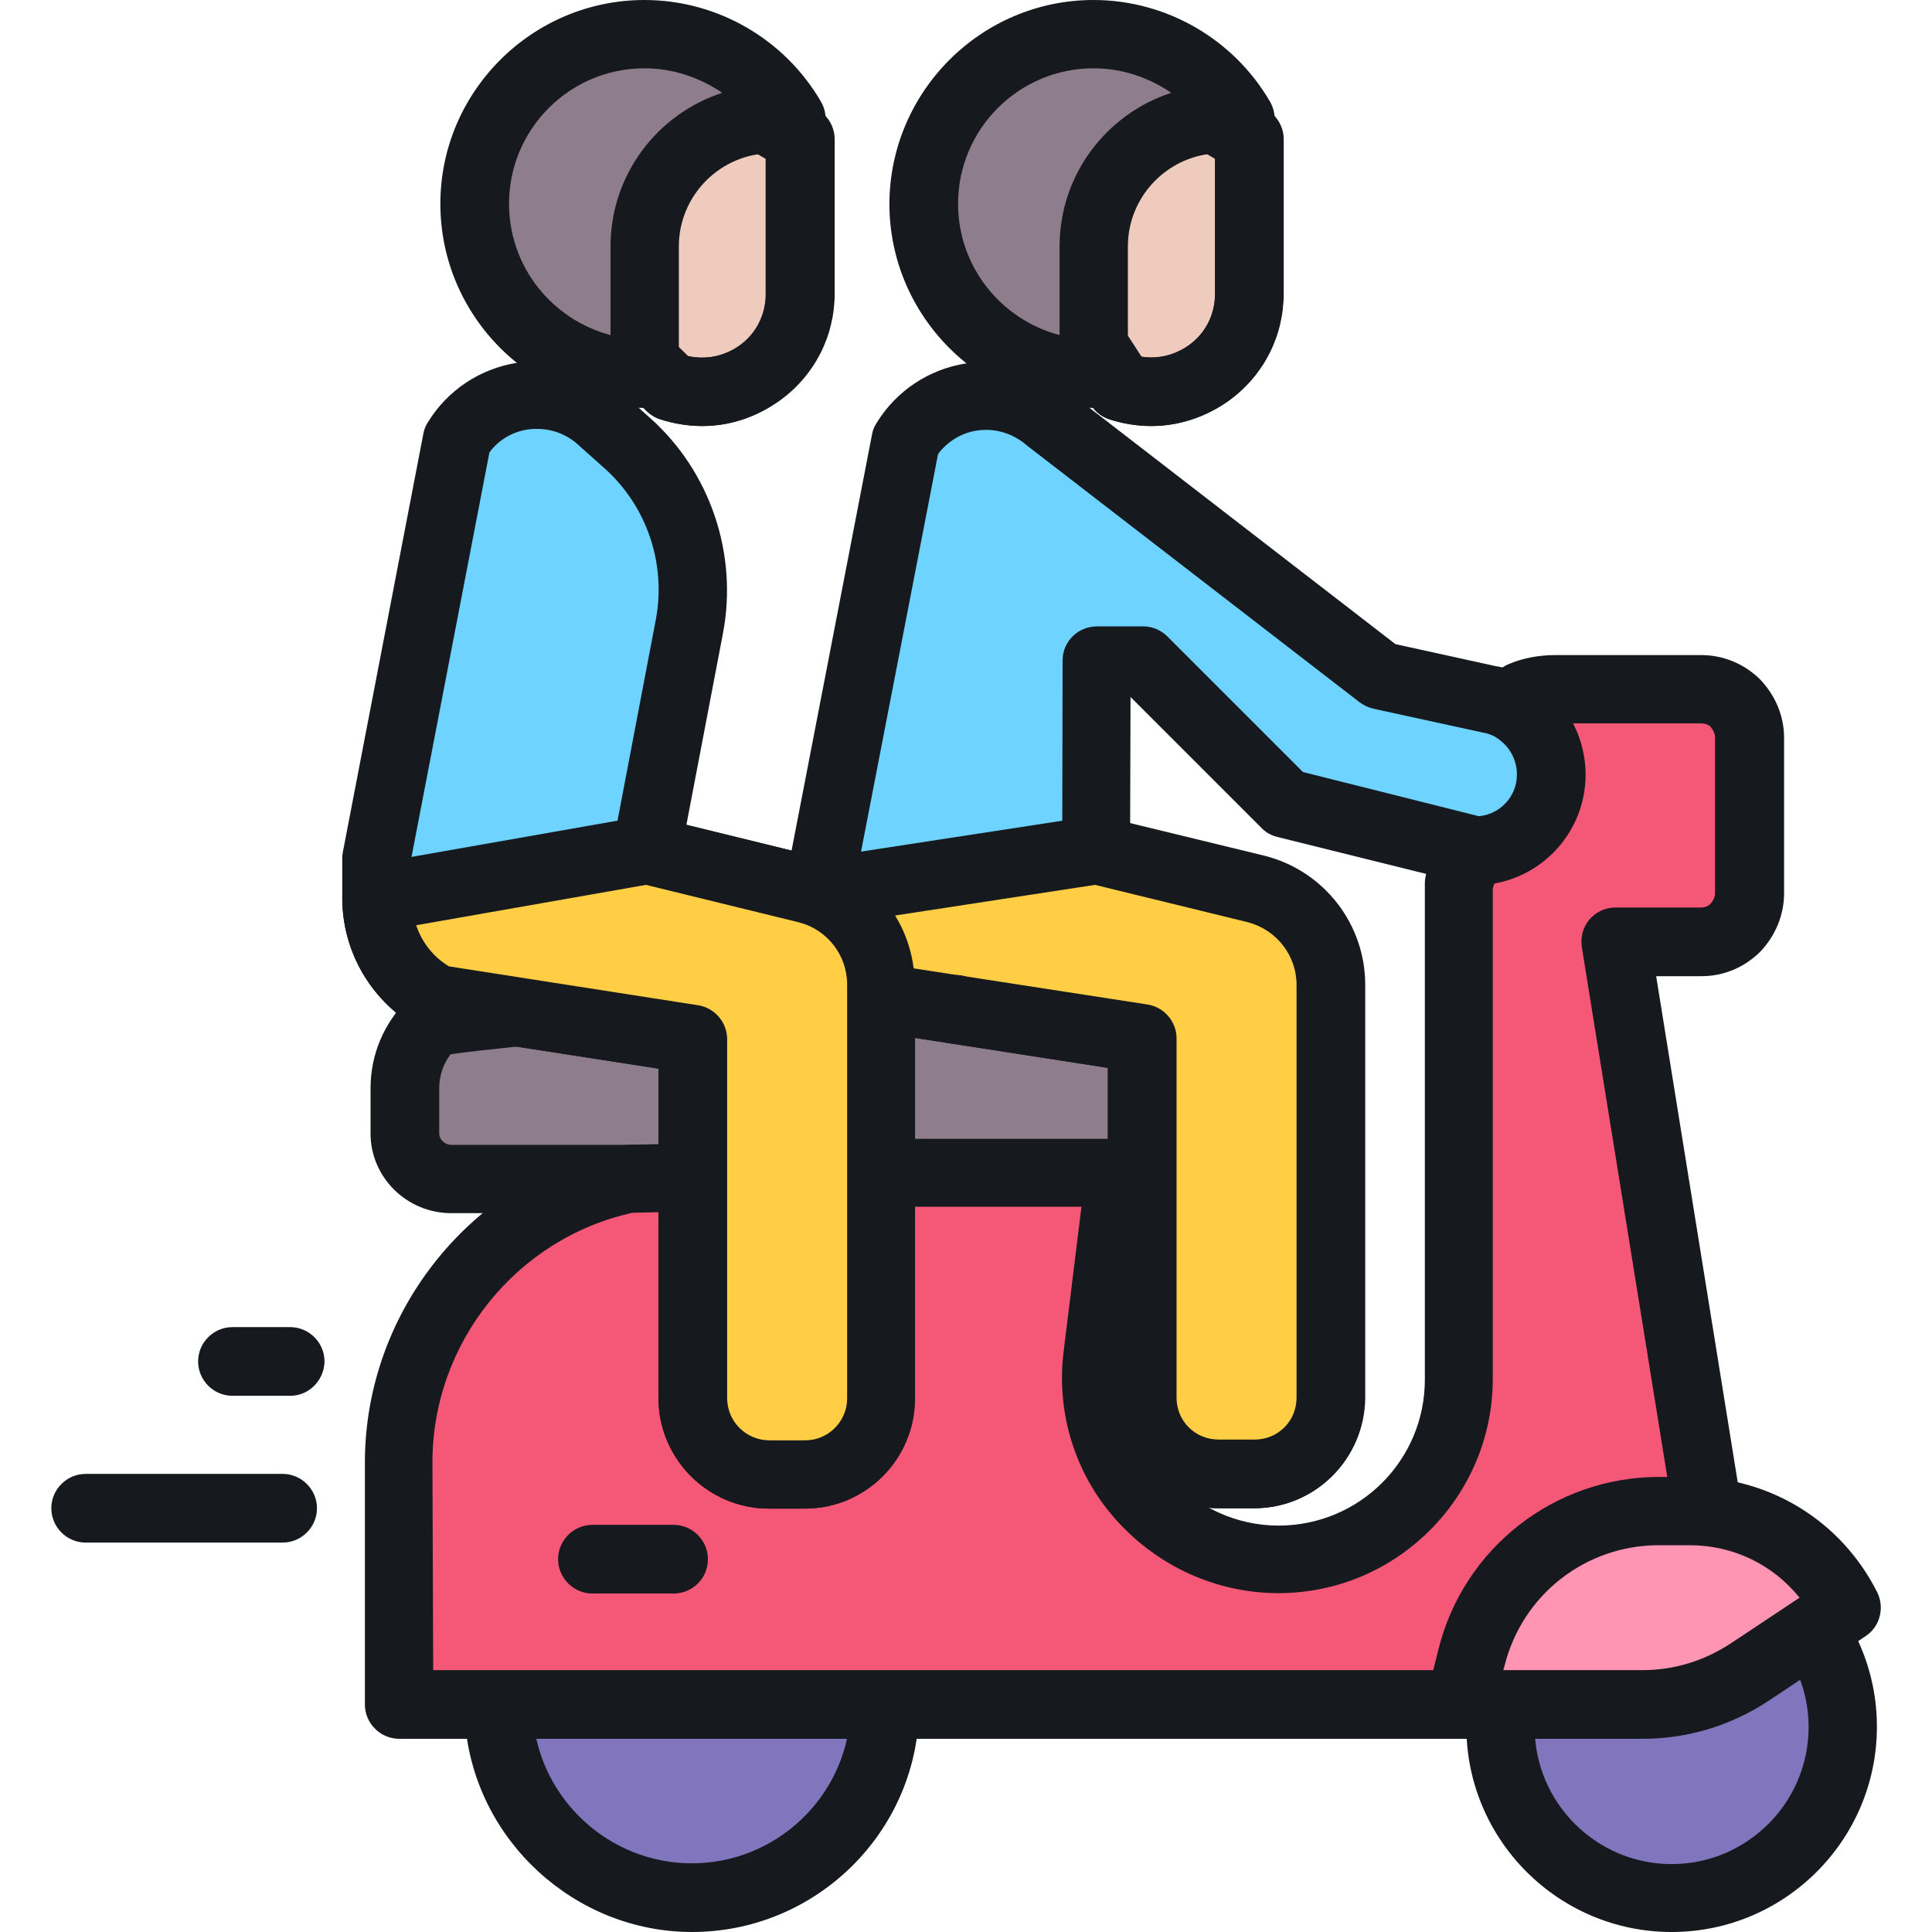
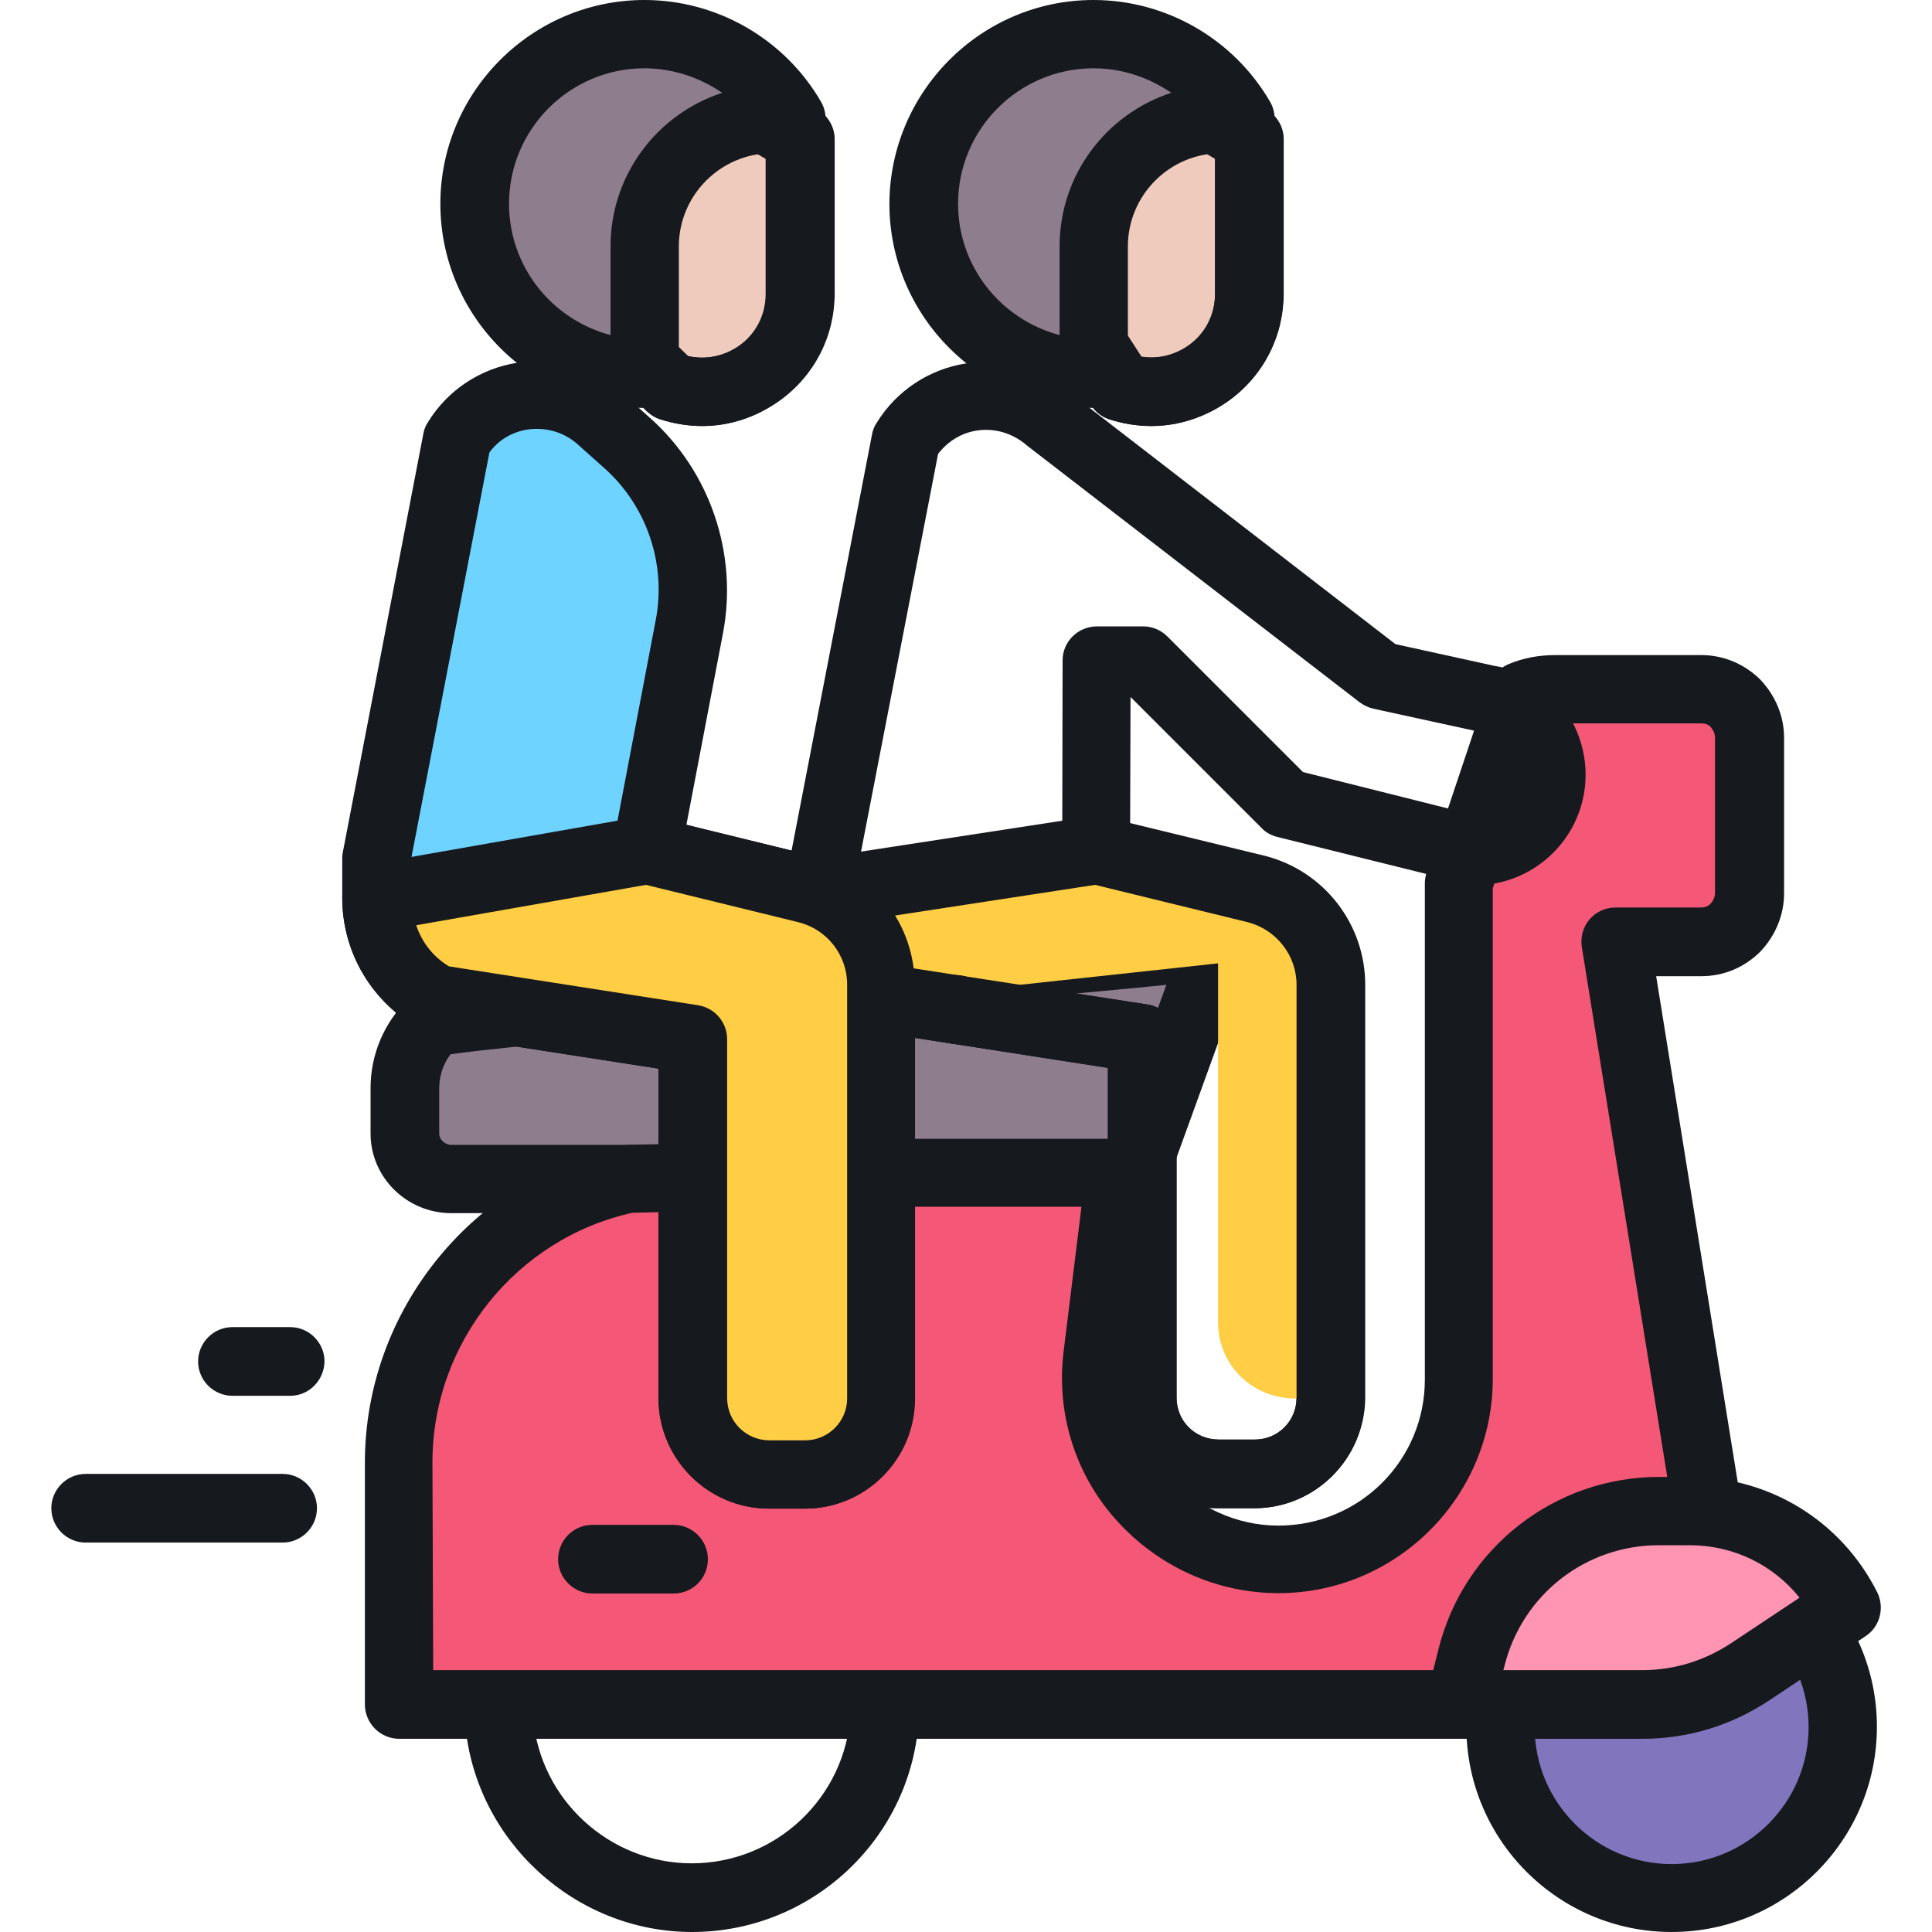
<svg xmlns="http://www.w3.org/2000/svg" version="1.1" id="Layer_1" x="0px" y="0px" viewBox="0 0 512 512" style="enable-background:new 0 0 512 512;" xml:space="preserve">
  <style type="text/css">
	.st0{fill:#8176BE;}
	.st1{fill:#16191E;}
	.st2{fill:#EFCBBD;}
	.st3{fill:#8E7E8D;}
	.st4{fill:#F45876;}
	.st5{fill:#FF94B3;}
	.st6{fill:#6ED3FF;}
	.st7{fill:#FFCE44;}
</style>
  <g id="Layer_4">
    <g>
      <g>
        <circle class="st0" cx="443" cy="457.6" r="45.3" />
        <path class="st1" d="M443,512c-30,0-54.4-24.4-54.4-54.4s24.4-54.4,54.4-54.4c30,0,54.4,24.4,54.4,54.4S473,512,443,512z      M443,421.4c-20,0-36.3,16.3-36.3,36.3s16.3,36.3,36.3,36.3s36.3-16.3,36.3-36.3S463,421.4,443,421.4z" />
      </g>
      <g>
        <path class="st2" d="M296.8,102.5c16.8,5.6,34.2-6.9,34.2-24.7V36.9l-34.2-20l-27.2,43.5L296.8,102.5z" />
        <path class="st1" d="M305.1,112.9c-3.7,0-7.5-0.6-11.2-1.8c-2-0.7-3.6-1.9-4.7-3.7l-27.2-42.1c-1.9-3-1.9-6.7-0.1-9.7l27.2-43.5     c2.6-4.1,8-5.5,12.3-3l34.2,20.1c2.8,1.6,4.5,4.6,4.5,7.8v40.8c0,11.4-5.3,21.8-14.6,28.5C319.4,110.6,312.3,112.9,305.1,112.9     L305.1,112.9z M302.5,94.5c4.4,0.7,8.8-0.4,12.5-3c4.5-3.2,7-8.2,7-13.7V42.1l-22.2-13l-19.5,31.1L302.5,94.5z" />
      </g>
      <g>
        <path class="st2" d="M212,36.9v40.8c0,17.8-17.4,30.3-34.2,24.7l-33-32.1l33-53.5L212,36.9z" />
        <path class="st1" d="M186.1,112.9c-3.7,0-7.5-0.6-11.2-1.8c-1.3-0.4-2.5-1.2-3.5-2.1l-33-32.1c-3-3-3.6-7.6-1.4-11.3l33-53.5     c2.6-4.2,8-5.6,12.3-3.1l34.2,20.1c2.8,1.6,4.5,4.6,4.5,7.8v40.8c0,11.4-5.3,21.8-14.6,28.5C200.4,110.6,193.3,112.9,186.1,112.9     L186.1,112.9z M182.4,94.4c4.7,1,9.5,0,13.5-2.8c4.5-3.2,7-8.2,7-13.7V42.1l-22.1-12.9L156.3,69L182.4,94.4z" />
      </g>
      <g>
        <path class="st3" d="M300.1,312.4c-5.1,0-127.4,0-133.4,0c-18.8,0-39.9,0-47.1,0c-6.7,0-12.3-5.4-12.3-12c0-3.8,0-8,0-12     c0-6.6,2.7-12.7,7.2-17.2c2.2-2.2,205.3-19.6,208-20.7L300.1,312.4z" />
        <path class="st1" d="M300.1,321.5H119.6c-11.8,0-21.4-9.5-21.4-21.1v-12c0-8.9,3.5-17.2,9.9-23.6c3.5-3.5,3.6-3.6,138.9-16.1     c33.9-3.1,69-6.4,73.5-7.1c2.9-0.7,6.1,0.1,8.3,2.2c2.6,2.5,3.5,6.3,2.3,9.7l-22.5,62.1C307.3,319.1,303.9,321.5,300.1,321.5     L300.1,321.5z M119.4,279.4c-2,2.6-3,5.8-3,9v12c0,1.6,1.5,3,3.2,3h174.1l15.4-42.4c-10.9,1.1-29.1,2.8-60.4,5.6     C202.2,270.9,133.6,277.3,119.4,279.4L119.4,279.4z" />
      </g>
      <g>
-         <path class="st0" d="M234.5,454.7c-1.5,26.9-23.9,48.3-51.1,48.3c-26.8,0-48.7-20.5-51-46.7" />
        <path class="st1" d="M183.4,512c-31,0-57.4-24.2-60.1-55c-0.4-5,3.3-9.4,8.2-9.8c5-0.5,9.4,3.3,9.8,8.2     c1.9,21.6,20.3,38.4,42,38.4c22.3,0,40.8-17.4,42.1-39.7c0.3-5,4.6-8.8,9.6-8.5c5,0.3,8.8,4.6,8.5,9.6     C241.8,487,215.3,512,183.4,512L183.4,512z" />
      </g>
      <g>
        <path class="st4" d="M451.8,396.6l-23.7-147h22.6c3.5,0,6.7-1.3,9.1-3.7c2.3-2.4,3.7-5.7,3.7-9.1c0-11.8,0-29.3,0-41.2     c0-3.5-1.4-6.7-3.7-9.1c-2.4-2.4-5.7-3.7-9.1-3.7c-10.4,0-25.5,0-38.5,0c-3.2,0-6.2,0.5-9,1.7L386.7,234v131.5     c0,26.3-21.3,47.7-47.7,47.7c0,0,0,0-0.1,0c-13.7,0-26.9-6-36-16.4c-9.2-10.2-13.4-24.1-11.7-37.8c3.1-24.6,6-48.3,6-48.3     c-12.5,0-41.6,0-63.6,0l-66.7,1.6c-35,7.3-61,38.2-61,75.1v64.1h280.9L451.8,396.6z" />
        <path class="st1" d="M386.7,460.8H105.8c-5,0-9.1-4.1-9.1-9.1v-64.1c0-40.4,28.7-75.7,68.2-84c0.5-0.1,1.1-0.2,1.6-0.2l66.7-1.6     h63.8c2.6,0,5.1,1.1,6.8,3.1c1.7,1.9,2.5,4.5,2.2,7.1l-6,48.3c-1.4,11.2,2,22.3,9.5,30.6c7.5,8.5,18.2,13.4,29.3,13.4     c21.5,0,38.8-17.3,38.8-38.7V234c0-1,0.2-1.9,0.5-2.9l16.6-49.6c0.8-2.5,2.7-4.5,5.1-5.5c3.8-1.6,7.9-2.4,12.5-2.4h38.5     c5.9,0,11.4,2.3,15.6,6.4c4.2,4.4,6.4,9.9,6.4,15.5v41.2c0,5.7-2.2,11.1-6.2,15.4c-4.3,4.3-9.8,6.6-15.7,6.6h-12l22,136.5     c0.5,3.1-0.7,6.3-3.1,8.4l-65.1,55C390.9,460,388.9,460.8,386.7,460.8L386.7,460.8z M114.8,442.6h268.6l58.7-49.6l-22.9-142     c-0.4-2.6,0.3-5.3,2-7.3c1.7-2,4.2-3.2,6.9-3.2h22.6c1.1,0,2-0.3,2.7-1.1c0.3-0.3,1.1-1.4,1.1-2.7v-41.2c0-1.4-0.8-2.4-1.2-2.9     c-0.6-0.6-1.4-0.9-2.6-0.9h-38.5c-0.7,0-1.3,0-2,0.1l-14.6,43.6v130c0,31.3-25.5,56.8-56.8,56.8c-16.4,0-32-7.1-43-19.4     c-10.9-12.1-16-28.5-13.9-44.9l4.7-38.1h-53.3l-65.7,1.6c-30.8,6.8-53,34.5-53,66.1L114.8,442.6L114.8,442.6z" />
      </g>
      <g>
        <path class="st5" d="M489.3,426.1c-7.8-15.7-23.9-25.6-41.4-25.6c-2.7,0-5.4,0-8.2,0c-23.5,0-44,16-49.7,38.8     c-1.8,7.2-3.1,12.4-3.1,12.4s29.6,0,48.5,0c10.1,0,20-3,28.4-8.6C474.9,435.7,489.3,426.1,489.3,426.1L489.3,426.1z" />
        <path class="st1" d="M435.3,460.8h-48.5c-2.8,0-5.4-1.3-7.1-3.5c-1.7-2.2-2.3-5.1-1.6-7.8l3.1-12.4c6.7-26.9,30.8-45.7,58.5-45.7     h8.2c21.1,0,40.1,11.7,49.6,30.6c2,4.1,0.7,9.1-3.1,11.6l-25.5,17C458.8,457.3,447.3,460.8,435.3,460.8L435.3,460.8z      M398.4,442.6h36.9c8.4,0,16.4-2.5,23.4-7.1l18.2-12.1c-7-8.7-17.5-13.9-29.1-13.9h-8.2c-19.4,0-36.2,13.1-40.9,32L398.4,442.6z" />
      </g>
      <g>
        <path class="st1" d="M178.5,422.3H157c-5,0-9.1-4.1-9.1-9.1c0-5,4.1-9.1,9.1-9.1h21.5c5,0,9.1,4.1,9.1,9.1     C187.6,418.3,183.5,422.3,178.5,422.3z" />
      </g>
      <g>
        <path class="st3" d="M289.8,99V65.3c0-18.7,15.1-33.7,33.7-33.7h5.2C321,18.1,306.5,9.1,289.8,9.1c-24.9,0-45,20.1-45,45     S265,99,289.8,99L289.8,99z" />
        <path class="st1" d="M289.8,108.1c-29.8,0-54.1-24.3-54.1-54.1C235.8,24.3,260,0,289.8,0c19.3,0,37.2,10.4,46.8,27     c1.6,2.8,1.6,6.3,0,9.1s-4.6,4.5-7.8,4.5h-5.2c-13.6,0-24.7,11.1-24.7,24.7v33.7C298.9,104.1,294.8,108.1,289.8,108.1     L289.8,108.1z M289.8,18.1c-19.8,0-35.9,16.1-35.9,35.9c0,16.7,11.4,30.7,26.9,34.8V65.3c0-19,12.4-35.1,29.6-40.7     C304.4,20.5,297.3,18.1,289.8,18.1z" />
      </g>
      <g>
-         <path class="st6" d="M216.9,236.6l23.2-120c8.1-13.2,26.1-15.9,37.7-5.8l88.2,68l28.3,6.2c3.5,0.6,6.7,2,9.2,4.1     c4.7,3.7,7.7,9.5,7.7,15.9v0.1c0,11.1-9.1,20.1-20.3,20.1l-3.5-1l-2.3-0.6l-44.4-11.1L303,175h-12.5l-0.1,50.3l42.4,10.3     c11.6,3,19.7,13.3,19.7,25.4v109.6c0,11.2-8.9,20.1-20.1,20.1h-9.5c-11.2,0-20.3-8.9-20.3-20.1v-58.2v-37L235,264.8l-1.6-0.3" />
        <path class="st1" d="M332.4,399.7h-9.5c-16.2,0-29.3-13.1-29.3-29.2v-87.5l-61.8-9.6c-4.9-0.9-8.2-5.6-7.2-10.6     c0.9-4.9,5.6-8.2,10.6-7.3l1.6,0.3l67.3,10.4c4.4,0.7,7.7,4.5,7.7,9v95.2c0,6.2,4.9,11.1,11.2,11.1h9.5c6.2,0,11.1-4.9,11.1-11.1     V261c0-7.8-5.3-14.6-12.9-16.6l-42.3-10.3c-4.1-1-6.9-4.6-6.9-8.8l0.1-50.3c0-5,4.1-9,9.1-9H303c2.4,0,4.7,1,6.4,2.7l35.9,35.9     l46.6,11.7c5.7-0.5,10.1-5.3,10.1-11c0-3.6-1.6-6.8-4.2-8.9c-1.5-1.3-3.1-2-5-2.3l-28.9-6.3c-1.3-0.3-2.5-0.9-3.6-1.7l-88.1-68     c-3.9-3.4-8.7-4.7-13.3-4c-4.1,0.6-7.8,2.9-10.3,6.2l-22.9,118.2c-1,4.9-5.7,8.1-10.6,7.2c-4.9-1-8.1-5.7-7.2-10.6l23.2-120     c0.2-1.1,0.6-2.1,1.2-3c5.2-8.5,13.9-14.3,23.8-15.8c9.9-1.6,20,1.3,27.6,7.9l86.1,66.5l26.4,5.8c4.6,0.7,9.3,2.8,13.1,6     c6.8,5.3,10.9,13.9,10.9,22.8c0,16.2-13.2,29.3-29.3,29.3c-0.8,0-1.7-0.1-2.5-0.3l-5.6-1.5l-44.3-11c-1.6-0.4-3.1-1.2-4.2-2.4     l-34.7-34.7l-0.1,33.8l35.4,8.6c15.7,4,26.6,18.1,26.6,34.2v109.6C361.6,386.6,348.5,399.7,332.4,399.7z" />
      </g>
      <g>
        <path class="st6" d="M99.8,227.2l21.3-110.7c8.1-13.1,26.1-15.8,37.7-5.7l7.4,6.6c13.7,12.2,20,30.6,16.5,48.6l-11.3,59.2     l42.3,10.4c11.7,3,19.7,13.4,19.7,25.3v109.6c0,11.1-9,20.1-20.1,20.1h-9.5c-11.2,0-20.3-9.1-20.3-20.3v-58.2v-36.9l-67.7-10.5     c0,0-0.1-0.1-0.4-0.2c-9.8-5.4-15.7-15.7-15.7-26.8L99.8,227.2L99.8,227.2z" />
        <path class="st1" d="M213.3,399.8h-9.5c-16.2,0-29.3-13.2-29.3-29.3v-87.3l-60-9.3c-1-0.2-2-0.5-2.9-1     c-13.1-7.2-20.9-20.5-20.9-35v-10.6c0-0.6,0.1-1.2,0.2-1.7l21.3-110.7c0.2-1.1,0.6-2.1,1.2-3c5.2-8.5,13.9-14.3,23.9-15.8     c9.9-1.6,20,1.4,27.5,8l7.4,6.6c16,14.2,23.4,36.1,19.4,57.1l-9.7,50.8l34,8.3c15.7,4,26.6,18,26.6,34.1v109.6     C242.5,386.7,229.4,399.8,213.3,399.8L213.3,399.8z M119,256.1l66,10.3c4.4,0.7,7.7,4.5,7.7,9v95.1c0,6.2,5,11.2,11.2,11.2h9.5     c6.1,0,11.1-5,11.1-11.1V260.9c0-7.8-5.3-14.6-12.9-16.5L169.2,234c-4.7-1.2-7.7-5.8-6.7-10.5l11.3-59.3     c2.8-14.8-2.4-30.1-13.6-40.1l-7.4-6.6c-3.5-3-8.1-4.3-12.8-3.7c-4.2,0.6-7.9,2.8-10.3,6.1l-20.8,108v9.8     C108.9,245.3,112.7,252.3,119,256.1L119,256.1z" />
      </g>
      <g>
-         <path class="st7" d="M216.9,236.6l73.6-11.3l42.4,10.3c11.6,3,19.7,13.3,19.7,25.4v109.6c0,11.2-8.9,20.1-20.1,20.1h-9.5     c-11.2,0-20.3-8.9-20.3-20.1v-58.2v-37L235,264.8l-1.6-0.3" />
+         <path class="st7" d="M216.9,236.6l73.6-11.3l42.4,10.3c11.6,3,19.7,13.3,19.7,25.4v109.6h-9.5     c-11.2,0-20.3-8.9-20.3-20.1v-58.2v-37L235,264.8l-1.6-0.3" />
        <path class="st1" d="M332.4,399.7h-9.5c-16.2,0-29.3-13.1-29.3-29.2v-87.5l-61.8-9.6c-4.9-0.9-8.2-5.6-7.2-10.6     c0.9-4.9,5.6-8.2,10.6-7.3l1.6,0.3l67.3,10.4c4.4,0.7,7.7,4.5,7.7,9v95.2c0,6.2,4.9,11.1,11.2,11.1h9.5c6.2,0,11.1-4.9,11.1-11.1     V261c0-7.8-5.3-14.6-12.9-16.6l-40.5-9.9l-71.8,11c-5,0.8-9.6-2.6-10.3-7.6c-0.8-4.9,2.6-9.6,7.6-10.3l73.6-11.3     c1.2-0.2,2.4-0.2,3.5,0.2l42.4,10.3c15.7,4,26.6,18.1,26.6,34.2v109.6C361.6,386.6,348.5,399.7,332.4,399.7L332.4,399.7z" />
      </g>
      <g>
        <path class="st7" d="M171.4,225.2l42.3,10.4c11.7,3,19.7,13.4,19.7,25.3v109.6c0,11.1-9,20.1-20.1,20.1h-9.5     c-11.2,0-20.3-9.1-20.3-20.3v-58.2v-36.9l-67.7-10.5c0,0-0.1-0.1-0.4-0.2c-9.8-5.4-15.7-15.7-15.7-26.8L171.4,225.2z" />
        <path class="st1" d="M213.3,399.8h-9.5c-16.2,0-29.3-13.2-29.3-29.3v-87.3l-60-9.3c-1-0.2-2-0.5-2.9-1     c-13.1-7.2-20.9-20.5-20.9-35c0-4.4,3.2-8.2,7.5-8.9l71.6-12.6c1.2-0.2,2.5-0.2,3.7,0.1l42.3,10.4c15.7,4,26.6,18,26.6,34.1     v109.6C242.5,386.7,229.4,399.8,213.3,399.8z M119,256.1l66,10.3c4.4,0.7,7.7,4.5,7.7,9v95.1c0,6.2,5,11.2,11.2,11.2h9.5     c6.1,0,11.1-5,11.1-11.1V260.9c0-7.8-5.3-14.6-12.9-16.5l-40.4-9.9l-60.9,10.7C111.8,249.7,114.8,253.6,119,256.1z" />
      </g>
      <g>
        <path class="st3" d="M170.8,99V65.3c0-18.7,15.1-33.7,33.7-33.7h5.2c-7.8-13.5-22.3-22.5-38.9-22.5c-24.9,0-45,20.1-45,45     S145.9,99,170.8,99L170.8,99z" />
        <path class="st1" d="M170.8,108.1c-29.8,0-54.1-24.3-54.1-54.1C116.7,24.3,141,0,170.8,0c19.3,0,37.2,10.4,46.8,27     c1.6,2.8,1.6,6.3,0,9.1s-4.6,4.5-7.8,4.5h-5.2c-13.6,0-24.7,11.1-24.7,24.7v33.7C179.8,104.1,175.8,108.1,170.8,108.1     L170.8,108.1z M170.8,18.1c-19.8,0-35.9,16.1-35.9,35.9c0,16.7,11.4,30.7,26.9,34.8V65.3c0-19,12.4-35.1,29.6-40.7     C185.4,20.5,178.2,18.1,170.8,18.1z" />
      </g>
      <g>
        <path class="st1" d="M305.1,112.9c-3.7,0-7.5-0.6-11.2-1.8c-4.7-1.6-7.3-6.7-5.7-11.5c1.6-4.7,6.7-7.3,11.5-5.7     c5.2,1.7,10.8,0.9,15.3-2.3c4.5-3.2,7-8.2,7-13.7V36.9c0-5,4.1-9.1,9.1-9.1s9.1,4.1,9.1,9.1v40.8c0,11.4-5.3,21.8-14.6,28.5     C319.4,110.6,312.3,112.9,305.1,112.9L305.1,112.9z" />
      </g>
      <g>
        <path class="st1" d="M186.1,112.9c-3.7,0-7.5-0.6-11.2-1.8c-4.7-1.6-7.3-6.7-5.7-11.5c1.6-4.7,6.7-7.3,11.5-5.7     c5.2,1.7,10.8,0.9,15.3-2.3c4.5-3.2,7-8.2,7-13.7V36.9c0-5,4.1-9.1,9.1-9.1c5,0,9.1,4.1,9.1,9.1v40.8c0,11.4-5.3,21.8-14.6,28.5     C200.4,110.6,193.3,112.9,186.1,112.9L186.1,112.9z" />
      </g>
      <g>
        <path class="st1" d="M253.6,276.7c-5,0-9.3-4.2-9.3-9.2s4.1-9.1,9.1-9.1c2.2,0,4.1,0.8,5.7,2c2.2,1.7,3.6,4.2,3.6,7.2     C262.6,272.7,258.6,276.7,253.6,276.7L253.6,276.7z M262.4,267.5h0.1H262.4z" />
      </g>
      <g>
        <path class="st1" d="M76.9,369.9H61.6c-5,0-9.1-4.1-9.1-9.1c0-5,4.1-9.1,9.1-9.1h15.3c5,0,9.1,4.1,9.1,9.1     C85.9,365.8,81.9,369.9,76.9,369.9z" />
      </g>
      <g>
        <path class="st1" d="M74.9,408.8H22.7c-5,0-9.1-4.1-9.1-9.1c0-5,4.1-9.1,9.1-9.1h52.2c5,0,9.1,4.1,9.1,9.1S79.9,408.8,74.9,408.8     z" />
      </g>
    </g>
  </g>
</svg>